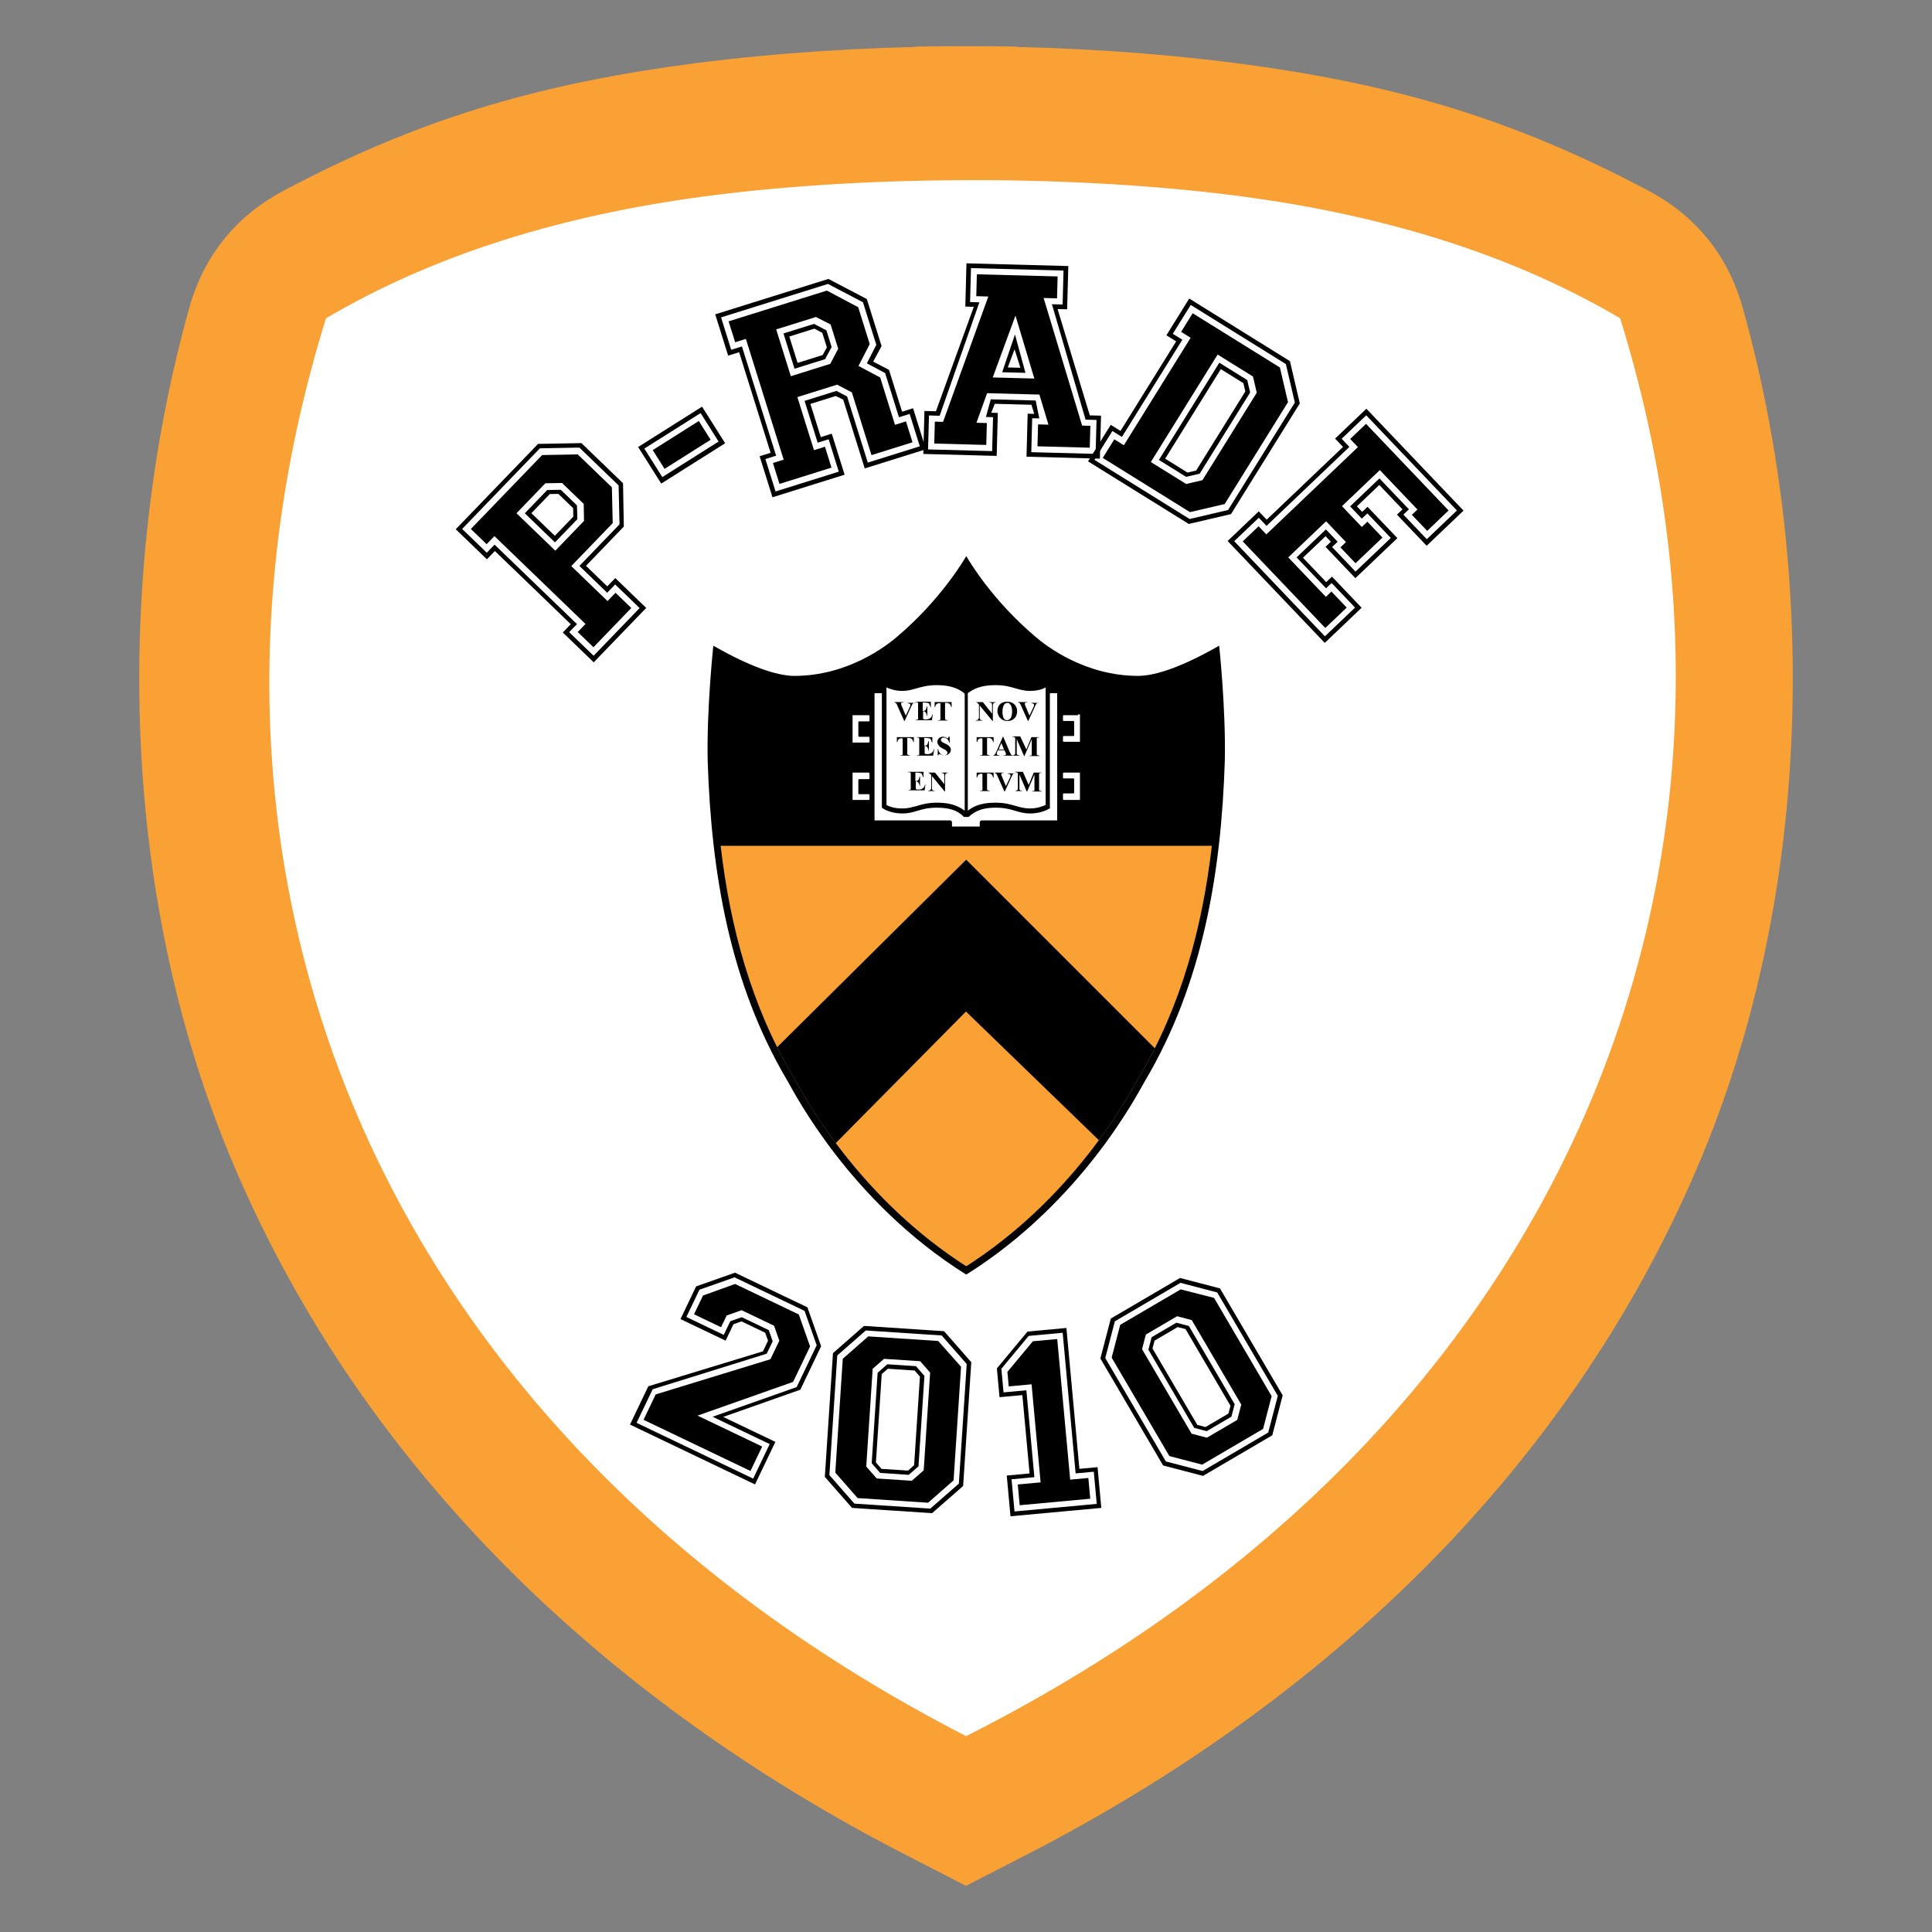
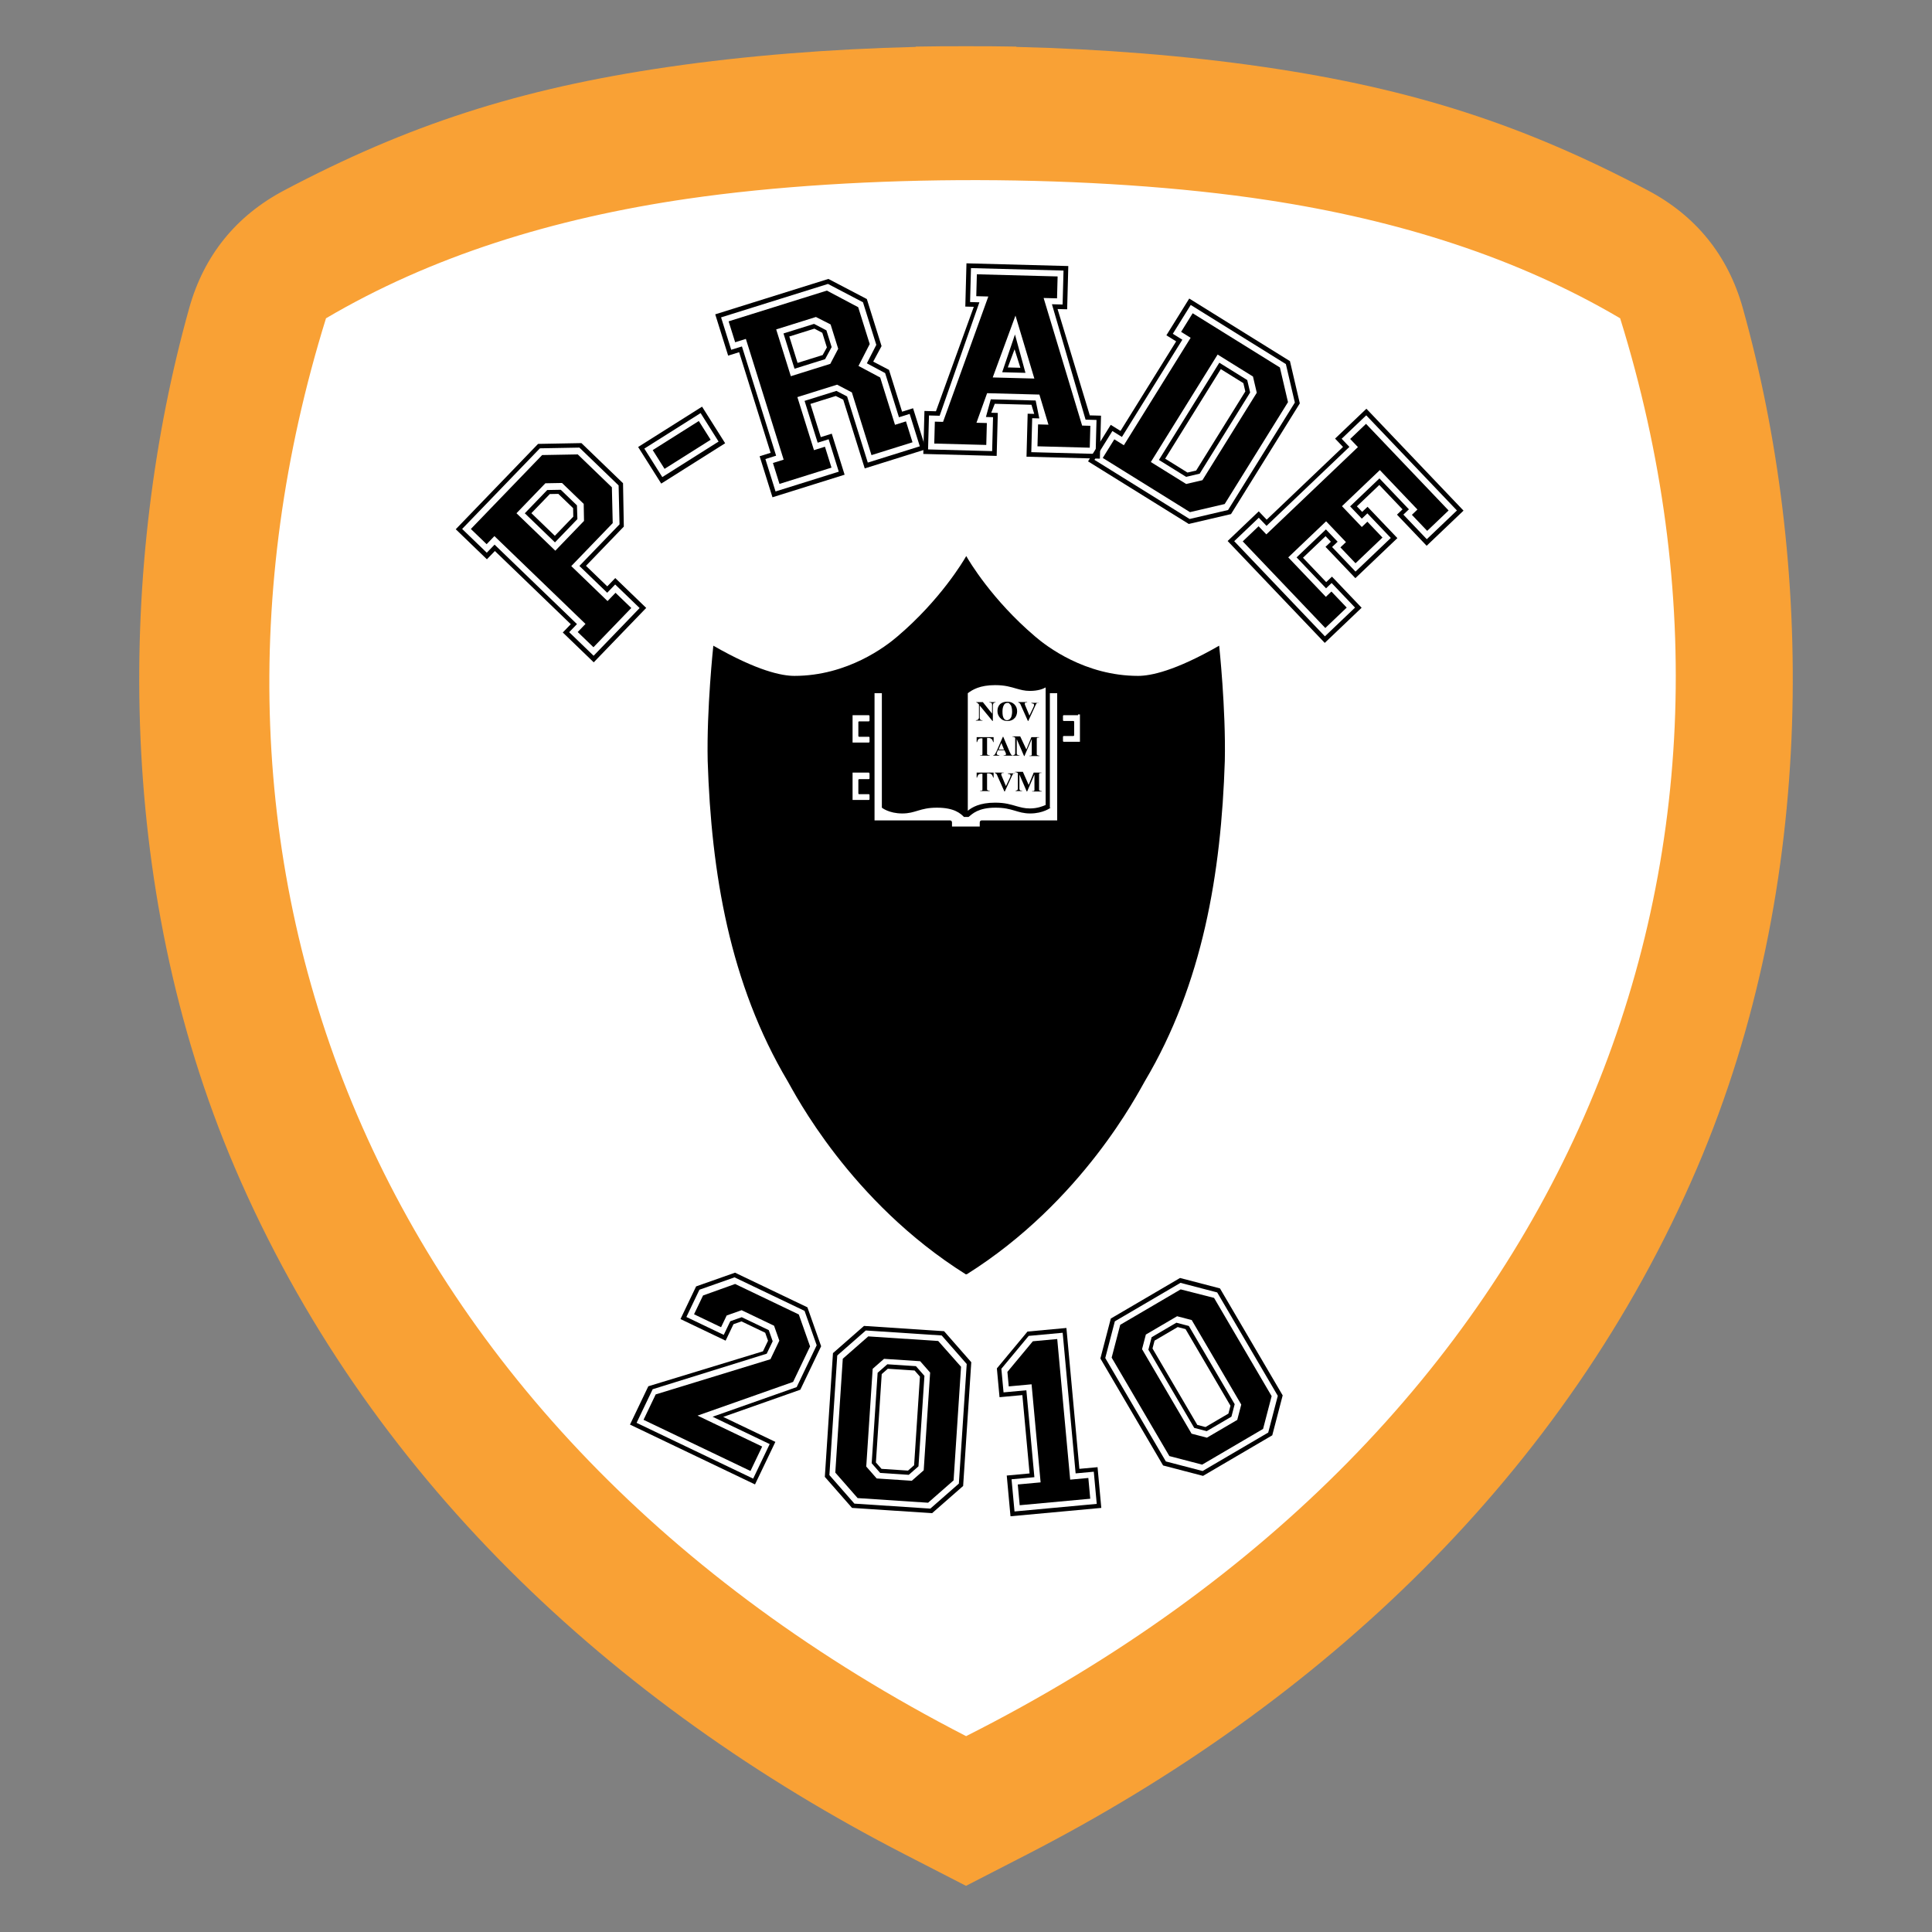
<svg xmlns="http://www.w3.org/2000/svg" xml:space="preserve" width="152.4mm" height="152.4mm" version="1.1" style="shape-rendering:geometricPrecision; text-rendering:geometricPrecision; image-rendering:optimizeQuality; fill-rule:evenodd; clip-rule:evenodd" viewBox="0 0 4962.32 4962.32">
  <rect x="0" y="0" width="4962.32" height="4962.32" fill="#808080" stroke="none" />
  <defs>
    <style type="text/css">
   
    .fil0 {fill:none}
    .fil4 {fill:black}
    .fil2 {fill:#F9A135}
    .fil1 {fill:white}
    .fil3 {fill:black;fill-rule:nonzero}
    .fil5 {fill:white;fill-rule:nonzero}
   
  </style>
  </defs>
  <g id="Capa_x0020_1">
    <g id="_2243793440032">
      <rect class="fil0" x="-0" y="-0" width="4962.32" height="4962.32" />
      <path class="fil1" d="M1726.71 201.9c196.11,-28.55 409.8,-45.51 626.89,-50.78l0 -0.79c42.4,-0.76 84.89,-1.08 127.35,-0.95l0.44 0c42.46,-0.13 84.95,0.19 127.35,0.95l0 0.79c217.09,5.26 430.77,22.23 626.89,50.78 380.39,55.37 662.41,148.12 974.22,312.99 122.1,64.56 203.33,165.26 240.58,298.26 178.01,635.68 193.29,1457.35 -115.68,2179.46 -333.01,778.29 -954.54,1358.31 -1699.5,1741.26l-26.51 13.63 0 0.06 -6.2 3.13 -120.25 61.82 -1.12 0.47 -1.13 -0.47 -120.25 -61.82 -6.2 -3.13 0 -0.06 -26.51 -13.63c-744.96,-382.95 -1366.49,-962.97 -1699.5,-1741.26 -308.97,-722.11 -293.7,-1543.78 -115.68,-2179.46 37.25,-133.01 118.47,-233.7 240.58,-298.26 311.82,-164.87 593.84,-257.62 974.22,-312.99z" />
      <path class="fil2" d="M1716.79 171.92c198.69,-28.92 415.19,-46.11 635.13,-51.44l0 -0.8c42.96,-0.77 86,-1.09 129.02,-0.96l0.45 0c43.02,-0.13 86.06,0.19 129.02,0.96l0 0.8c219.94,5.33 436.44,22.52 635.14,51.44 385.39,56.1 671.12,150.07 987.04,317.11 123.71,65.41 206.01,167.43 243.74,302.18 180.36,644.04 195.83,1476.52 -117.2,2208.12 -337.39,788.53 -967.09,1376.18 -1721.85,1764.17l-26.86 13.81 0 0.06 -6.28 3.17 -121.83 62.63 -1.13 0.47 -1.14 -0.47 -121.83 -62.63 -6.28 -3.17 0 -0.06 -26.86 -13.81c-754.76,-387.99 -1384.47,-975.64 -1721.85,-1764.17 -313.04,-731.6 -297.56,-1564.08 -117.2,-2208.12 37.74,-134.75 120.03,-236.78 243.75,-302.18 315.92,-167.04 601.65,-261.01 987.04,-317.11zm49.27 338.54c-346.14,50.38 -658.96,148.12 -928.71,307.06 -434.37,1397.11 100.65,2848.32 1644.11,3641.74 1559.51,-787 2114.24,-2244.63 1679.88,-3641.74 -263.75,-155.4 -568.66,-252.29 -905.64,-303.62 -443.02,-67.48 -1045.73,-68.04 -1489.63,-3.43z" />
      <g>
        <path class="fil3" d="M2481.81 1428.17l-0 0.01 -0 -0.01 -0.28 0.51 -0.02 0.04 -0.02 0.04 -0.02 0.04 -0.03 0.05 -0.01 0.02 -0.02 0.02 -0.03 0.05 -0.03 0.05 -0.03 0.05 -0.03 0.05 -0.03 0.05 -0.03 0.06c-6.32,11.04 -65.46,111.52 -176.6,205.85 -28.71,24.74 -127.69,100.96 -264.28,100.96 -31.68,0 -94.33,-12.23 -208.15,-77.56 0,0 -17.46,162.68 -14.49,296.31 9.29,287.51 56.52,571.63 205.53,822.53 16.82,28.71 159.45,308.85 457.58,495.9l0.99 -0.52 0.99 0.52c298.13,-187.05 440.76,-467.19 457.58,-495.9 149.02,-250.9 196.24,-535.02 205.53,-822.53 2.97,-133.63 -14.49,-296.31 -14.49,-296.31 -113.83,65.33 -176.48,77.56 -208.15,77.56 -136.59,0 -235.57,-76.22 -264.28,-100.96 -111.14,-94.33 -170.28,-194.81 -176.6,-205.85l-0.03 -0.06 -0.03 -0.05 -0.03 -0.05 -0.03 -0.05 -0.03 -0.05 -0.03 -0.05 -0.02 -0.02 -0.01 -0.02 -0.03 -0.05 -0.02 -0.04 -0.02 -0.04 -0.02 -0.04 -0.28 -0.51z" />
-         <path class="fil2" d="M1850.97 2172.37c24.13,208.72 78.53,411.45 187.8,595.69 12.41,20.93 23.77,42.14 36.59,63.02 26.23,42.71 54.87,84.03 85.52,123.69 89.5,115.76 197.32,218.51 320.73,297.53l0.19 -0.1 0.19 0.1c123.41,-79.02 231.24,-181.77 320.73,-297.53 30.66,-39.65 59.29,-80.98 85.52,-123.69 12.82,-20.87 24.18,-42.09 36.59,-63.02 109.28,-184.24 163.67,-386.96 187.8,-595.69l-1261.67 0z" />
-         <path class="fil4" d="M1996.06 2689.66c13.21,26.47 27.43,52.62 42.72,78.4 12.41,20.93 23.77,42.14 36.59,63.02 22.13,36.02 45.96,71.06 71.27,104.93l334.44 -337.88 341.4 330.48c23.27,-31.57 45.26,-64.13 65.78,-97.54 12.82,-20.87 24.18,-42.09 36.59,-63.02 14.74,-24.85 28.47,-50.04 41.27,-75.53l-484.44 -484.43 -485.62 481.56z" />
        <path class="fil5" d="M2610.48 2070.55c10.89,2.97 20.79,5.94 34.64,5.94 19.8,0 33.66,-5.94 40.58,-8.91l0 -287.05 0 -0.99 0 -13.86c-6.93,3.96 -19.8,8.91 -40.58,8.91 -13.85,0 -23.75,-2.97 -34.64,-5.94 -13.85,-3.96 -28.7,-8.91 -54.44,-8.91 -39.59,0 -58.4,11.88 -70.27,20.78l0 301.89c10.89,-8.91 30.68,-20.78 70.27,-20.78 25.73,0 40.58,4.95 54.44,8.91z" />
        <path class="fil5" d="M2768.86 1836.96l-9.9 0 -26.73 0c-0.99,0 -1.98,0.99 -1.98,1.98l0 10.89c0,0.99 0.99,1.98 1.98,1.98l7.92 0 16.83 0c0.99,0 1.98,0.99 1.98,1.98l0 34.64c0,0.99 -0.99,1.98 -1.98,1.98l-16.83 0.01 -7.92 0c-0.99,0 -1.98,0.99 -1.98,1.98l0 10.89c0,0.99 0.99,1.98 1.98,1.98l26.73 0.01 4.95 0 9.9 0 0 -70.28 -4.95 0 0 1.98z" />
-         <path class="fil5" d="M2758.96 1984.44l-26.73 0c-0.99,0 -1.98,0.99 -1.98,1.98l0 10.89c0,0.99 0.99,1.98 1.98,1.98l7.92 0 16.83 0c0.99,0 1.98,0.99 1.98,1.98l0 34.64c0,0.99 -0.99,1.98 -1.98,1.98l-16.83 0 -7.92 0c-0.99,0 -1.98,0.99 -1.98,1.98l0 12.87c0,0.99 0.99,1.98 1.98,1.98l26.73 0 4.95 0 9.9 0 0 -70.27 -4.95 0 -9.9 0z" />
        <path class="fil5" d="M2698.58 2074.51c0,0 -18.81,14.85 -52.46,14.85 -33.66,0 -44.54,-14.85 -89.09,-14.85 -44.54,0 -59.39,15.84 -69.29,23.76l-5.93 0 -5.94 0c-8.91,-8.91 -24.75,-23.76 -69.29,-23.76 -44.54,0 -54.44,14.85 -89.08,14.85 -34.64,0 -52.46,-14.85 -52.46,-14.85l0 -293.98 -18.81 0 0 326.64c0,0 186.09,0 193.02,0 4.95,0 5.94,2.97 5.94,5.94 0,2.97 0,9.9 0,9.9l35.63 -0 35.63 0c0,0 0,-6.93 0,-9.9 0,-2.97 0.99,-5.94 5.94,-5.94 6.93,0 193.01,0 193.01,0l0 -326.64 -18.81 0 0 293.98 1.98 0z" />
-         <path class="fil5" d="M2353.13 2070.55c13.85,-3.96 28.71,-8.91 54.44,-8.91 39.59,0 58.4,11.88 70.27,20.78l0 -300.9c-11.88,-9.9 -31.67,-21.77 -71.27,-21.77 -24.75,0 -40.58,4.95 -54.44,8.91 -10.89,2.97 -20.78,5.94 -34.64,5.94 -19.8,0 -33.65,-5.94 -40.58,-8.91l0 13.86 0 0.99 0 287.05c6.93,3.96 19.8,8.91 40.58,8.91 14.84,0 23.76,-2.97 35.63,-5.94z" />
        <path class="fil5" d="M2231.39 1836.96l-26.72 0 -9.9 0 -4.95 0 0 70.27 9.9 0 4.95 0 26.72 0c0.99,0 1.98,-0.99 1.98,-1.98l0 -10.89c0,-0.99 -0.99,-1.98 -1.98,-1.98l-7.92 0 -16.83 0c-0.99,0 -1.98,-0.99 -1.98,-1.98l0 -35.63c0,-0.99 0.99,-1.98 1.98,-1.98l16.83 0 7.92 0c0.99,0 1.98,-0.99 1.98,-1.98l0 -10.89c0,-1.98 -0.99,-2.97 -1.98,-2.97z" />
        <path class="fil5" d="M2231.39 1984.44l-26.72 0 -9.9 0 -4.95 0 0 70.27 9.9 0 4.95 0 26.72 0c0.99,0 1.98,-0.99 1.98,-1.98l0 -10.89c0,-0.99 -0.99,-1.98 -1.98,-1.98l-7.92 -0 -16.83 0c-0.99,0 -1.98,-0.99 -1.98,-1.98l0 -34.64c0,-0.99 0.99,-1.98 1.98,-1.98l16.83 -0.01 7.92 0c0.99,0 1.98,-0.99 1.98,-1.98l0 -10.89c0,-2.97 -0.99,-3.96 -1.98,-3.96z" />
        <path class="fil3" d="M2349.17 1803.3l0 0.99c-1.98,0 -2.97,0.99 -4.95,2.97 -0.99,0.99 -1.98,3.96 -3.96,7.92l-16.83 36.62 -0.99 -0.01 -16.82 -37.61c-1.98,-4.95 -2.97,-6.93 -3.96,-7.92 -0.99,-0.99 -1.98,-0.99 -3.96,-1.98l0 -0.99 22.76 0 0 0.99 -0.99 -0c-1.98,0 -3.96,0 -3.96,0.99 -0.99,0 -0.99,0.99 -0.99,1.98 0,0 0,0.99 0,1.98 0,0.99 0.99,1.98 1.98,4.95l9.9 23.75 9.9 -20.78c0.99,-2.97 1.98,-3.96 1.98,-4.95 0,-0.99 0,-1.98 0,-1.98 0,-0.99 0,-0.99 -0.99,-1.98 0,-0.99 -0.99,-0.99 -1.98,-0.99 -0.99,0 -1.98,-0.99 -3.96,-0.99l0 -0.99 17.81 0 0 -1.98z" />
        <path class="fil3" d="M2369.96 1806.27l0 19.8 0.99 -0.01c2.97,0 4.95,-0.99 6.93,-2.97 0.99,-1.98 1.98,-4.95 2.97,-8.91l0.99 0 0 24.75 -0.99 0c0,-2.97 -0.99,-4.95 -1.98,-6.93 -0.99,-1.98 -1.98,-2.97 -2.97,-3.96 -0.99,-0.99 -2.97,-0.99 -4.95,-0.99l0 13.85c0,2.97 0,3.96 0,4.95 0,0.99 0.99,0.99 0.99,0.99 0.99,0 1.98,0.99 2.97,0.99l2.97 -0c4.95,0 7.92,-0.99 10.89,-2.97 2.97,-1.98 4.95,-4.95 5.94,-9.9l0.99 0 -1.98 14.85 -41.57 0 0 -0.99 1.98 0c0.99,0 2.97,0 2.97,-0.99 0.99,0 0.99,-0.99 0.99,-1.98 0,-0.99 0,-1.98 0,-3.96l0 -31.68c0,-1.98 0,-3.96 0,-3.96 0,-0.99 -0.99,-0.99 -0.99,-1.98 -0.99,-0.99 -1.98,-0.99 -3.96,-0.99l-1.98 0 0 -0.99 39.59 0 0 13.85 -0.99 0c-0.99,-2.97 -1.98,-5.94 -2.97,-7.92 -0.99,-1.98 -2.97,-2.97 -4.95,-2.97 -0.99,0 -3.96,-0.99 -6.93,-0.99l-4.95 0.01 0 1.98z" />
        <path class="fil3" d="M2444.2 1803.3l0 12.87 -0.99 -0.01c-0.99,-2.97 -1.98,-4.95 -2.97,-6.93 -0.99,-0.99 -1.98,-1.98 -3.96,-2.97 -0.99,0 -1.98,-0.99 -4.95,-0.99l-3.96 0 0 36.62c0,1.98 0,3.96 0,4.95 0,0.99 0.99,0.99 1.98,1.98 0.99,0 1.98,0.99 2.97,0.99l1.98 -0 0 0.99 -24.74 0 0 -0.99 1.98 0c0.99,0 2.97,0 2.97,-0.99 0.99,0 0.99,-0.99 0.99,-1.98 0,-0.99 0,-1.98 0,-3.96l0 -36.62 -2.97 0c-2.97,0 -5.94,0.99 -6.93,1.98 -1.98,1.98 -2.97,4.95 -3.96,7.92l-0.99 -0.01 0 -12.87 43.55 0z" />
        <path class="fil3" d="M2524.37 1803.3l23.76 29.7 0 -20.78c0,-2.97 0,-4.95 -0.99,-5.94 -0.99,-0.99 -2.97,-1.98 -5.94,-1.98l0 -0.99 15.84 0 0 0.99c-1.98,0 -2.97,0.99 -3.96,0.99 -0.99,0 -0.99,0.99 -1.98,1.98 0,0.99 -0.99,2.97 -0.99,4.95l0 39.59 -0.99 -0 -32.66 -39.59 0 30.68c0,2.97 0.99,4.95 1.98,5.94 0.99,0.99 2.97,0.99 3.96,0.99l0.99 -0 0 0.99 -16.83 0 0 -0.99c2.97,0 4.95,-0.99 5.94,-1.98 0.99,-0.99 1.98,-2.97 1.98,-4.95l0 -33.65 -0.99 -0.99c-0.99,-0.99 -1.98,-1.98 -2.97,-2.97 -0.99,0 -1.98,-0.99 -2.97,-0.99l0 -0.99 16.83 0.01z" />
        <path class="fil3" d="M2586.73 1802.31c7.92,0 13.85,1.98 18.8,6.93 4.95,4.95 6.93,10.89 6.93,17.82 0,5.94 -1.98,11.88 -4.95,15.83 -4.95,5.94 -10.89,8.91 -19.8,8.91 -8.91,0 -14.85,-2.97 -19.8,-8.91 -3.96,-4.95 -5.94,-9.9 -5.94,-16.83 0,-6.93 1.98,-12.87 6.93,-17.82 4.96,-3.96 10.89,-5.94 17.82,-5.94zm0.99 2.97c-3.96,0 -7.92,1.98 -9.9,6.93 -1.98,3.96 -2.97,8.91 -2.97,15.83 0,7.92 0.99,13.86 3.96,17.82 1.98,2.97 4.95,3.96 7.92,3.96 1.98,0 3.96,-0.99 5.94,-1.98 1.98,-1.98 3.96,-3.96 4.95,-6.93 0.99,-2.97 1.98,-7.92 1.98,-12.87 0,-5.94 -0.99,-10.89 -1.98,-13.85 -0.99,-2.97 -2.97,-4.95 -4.95,-6.93 -0.99,-1.98 -2.97,-1.98 -4.95,-1.98z" />
        <path class="fil3" d="M2666.9 1803.3l0 0.99c-1.98,0 -2.97,0.99 -4.95,2.97 -0.99,0.99 -1.98,3.96 -3.96,7.92l-16.83 36.62 -0.99 -0.01 -16.83 -37.61c-1.98,-4.95 -2.97,-6.93 -3.96,-7.92 -0.99,-0.99 -1.98,-0.99 -3.96,-1.98l0 -0.99 22.77 0 0 0.99 -0.99 -0c-1.98,0 -3.96,0 -3.96,0.99 -0.99,0 -0.99,0.99 -0.99,1.98 0,0 0,0.99 0,1.98 0,0.99 0.99,1.98 1.98,4.95l9.9 23.75 9.9 -20.78c0.99,-2.97 1.98,-3.96 1.98,-4.95 0,-0.99 0,-1.98 0,-1.98 0,-0.99 0,-0.99 -0.99,-1.98 0,-0.99 -0.99,-0.99 -1.98,-0.99 -0.99,0 -1.98,-0.99 -3.96,-0.99l0 -0.99 17.82 0 0 -1.98z" />
        <path class="fil3" d="M2347.19 1893.38l0 12.87 -0.99 -0c-0.99,-2.97 -1.98,-4.95 -2.97,-6.93 -0.99,-0.99 -1.98,-1.98 -3.96,-2.97 -0.99,0 -1.98,-0.99 -4.95,-0.99l-3.96 0.01 0 36.62c0,1.98 0,3.96 0,4.95 0,0.99 0.99,0.99 1.98,1.98 0.99,0 1.98,0.99 2.97,0.99l1.98 -0 0 0.99 -24.74 0 0 -0.99 1.98 0c0.99,0 2.97,0 2.97,-0.99 0.99,0 0.99,-0.99 0.99,-1.98 0,-0.99 0,-1.98 0,-3.96l0 -36.62 -2.98 0c-2.97,0 -5.94,0.99 -6.93,1.98 -1.98,1.98 -2.97,4.95 -3.96,7.92l-0.99 -0 0 -12.87 43.55 0z" />
        <path class="fil3" d="M2373.92 1895.36l0 19.8 0.99 0c2.97,0 4.95,-0.99 6.93,-2.97 0.99,-1.98 1.98,-4.95 2.97,-8.91l0.99 0 0 24.75 -0.99 -0c0,-2.97 -0.99,-4.95 -1.98,-6.93 -0.99,-1.98 -1.98,-2.97 -2.97,-3.96 -0.99,-0.99 -2.97,-0.99 -4.95,-0.99l0 13.86c0,2.97 0,3.96 0,4.95 0,0.99 0.99,0.99 0.99,0.99 0.99,0 1.98,0.99 2.97,0.99l2.97 0c4.95,0 7.92,-0.99 10.89,-2.97 2.97,-1.98 4.95,-4.95 5.94,-9.9l0.99 0 -2.97 16.83 -41.57 0 0 -0.99 1.98 0c0.99,0 2.97,0 2.97,-0.99 0.99,0 0.99,-0.99 0.99,-1.98 0,-0.99 0,-1.98 0,-3.96l0 -31.68c0,-1.98 0,-3.96 0,-3.96 0,-0.99 -0.99,-0.99 -0.99,-1.98 0,-0.99 -1.98,-0.99 -2.97,-0.99l-1.98 0 0 -0.99 39.59 0 0 13.85 -0.99 0c-0.99,-2.97 -1.98,-5.94 -2.97,-7.92 -0.99,-1.98 -2.97,-2.97 -4.95,-2.97 -0.99,0 -3.96,-0.99 -6.93,-0.99l-4.95 0.01z" />
        <path class="fil3" d="M2439.25 1892.38l0 15.84 -0.99 0c-0.99,-3.96 -1.98,-6.93 -4.95,-9.9 -2.97,-1.98 -5.94,-3.96 -8.91,-3.96 -1.98,0 -3.96,0.99 -5.94,1.98 -0.99,0.99 -1.98,2.97 -1.98,3.96 0,0.99 0,1.98 0.99,2.97 0.99,0.99 1.98,1.98 2.97,2.97 0.99,0.99 3.96,1.98 7.92,3.96 5.94,2.97 8.91,4.95 10.89,7.92 1.98,1.98 2.97,4.95 2.97,7.92 0,3.96 -1.98,7.92 -4.95,9.9 -2.97,2.97 -6.93,3.96 -11.88,3.96 -1.98,0 -2.97,0 -3.96,0 -0.99,0 -2.97,-0.99 -4.95,-1.98 -0.99,0 -1.98,-0.99 -2.97,-0.99 -0.99,0 -0.99,0 -1.98,0.99 -0.99,0 -0.99,0.99 -1.98,1.98l-1 -0 0 -15.84 0.99 0c0.99,4.95 2.97,8.91 5.94,11.88 2.97,2.97 5.94,3.96 9.9,3.96 2.97,0 4.95,-0.99 5.94,-1.98 1.98,-0.99 1.98,-2.97 1.98,-4.95 0,-0.99 0,-1.98 -0.99,-2.97 -0.99,-0.99 -1.98,-1.98 -2.97,-2.97 -0.99,-0.99 -2.97,-1.98 -6.93,-3.96 -3.96,-1.98 -7.92,-3.96 -8.91,-5.94 -1.98,-1.98 -2.97,-2.97 -3.96,-4.95 -0.99,-1.98 -1.98,-3.96 -1.98,-5.94 0,-3.96 0.99,-6.93 3.96,-9.9 2.97,-2.97 5.94,-3.96 10.89,-3.96 1.98,0 2.97,0 4.95,0.99 0.99,0 1.98,0.99 3.96,1.98 1.98,0.99 2.97,0.99 2.97,0.99 0.99,0 0.99,0 0.99,-0.99 0,0 0.99,-0.99 0.99,-2.97l2.96 0z" />
        <path class="fil3" d="M2552.09 1893.38l0 12.87 -0.99 -0c-0.99,-2.97 -1.98,-4.95 -2.97,-6.93 -0.99,-0.99 -1.98,-1.98 -3.96,-2.97 -0.99,0 -1.98,-0.99 -4.95,-0.99l-3.96 0.01 0 36.62c0,1.98 0,3.96 0,4.95 0,0.99 0.99,0.99 1.98,1.98 0.99,0 1.98,0.99 2.97,0.99l1.98 -0 0 0.99 -24.74 0 0 -0.99 1.98 0c0.99,0 2.97,0 2.97,-0.99 0.99,0 0.99,-0.99 0.99,-1.98 0,-0.99 0,-1.98 0,-3.96l0 -36.62 -2.97 0c-2.97,0 -5.94,0.99 -6.93,1.98 -1.98,1.98 -2.97,4.95 -3.96,7.92l-0.99 -0 0 -12.87 43.55 0z" />
        <path class="fil3" d="M2579.8 1927.03l-16.83 0 -1.98 4.95c-0.99,1.98 -0.99,2.97 -0.99,3.96 0,0.99 0.99,1.98 1.98,2.97 0.99,0 1.98,0.99 4.95,0.99l0 0.99 -15.83 -0 0 -0.99c1.98,0 2.97,-0.99 3.96,-1.98 0.99,-0.99 1.98,-3.96 3.96,-6.93l16.83 -38.6 1 0 16.83 39.59c1.98,3.96 2.97,5.94 3.96,6.93 0.99,0.99 1.98,0.99 2.97,0.99l0 0.99 -22.77 0 0 -0.99 0.99 0c1.98,0 2.97,0 3.96,-0.99 0.99,0 0.99,-0.99 0.99,-1.98 0,0 0,-0.99 0,-0.99 0,0 0,-0.99 -0.99,-2.97l-2.97 -5.94zm-0.99 -1.98l-6.93 -16.83 -6.93 16.83 13.85 0z" />
        <path class="fil3" d="M2636.22 1925.05l12.87 -31.68 19.79 0 0 0.99 -1.98 0c-0.99,0 -2.97,0 -2.97,0.99 -0.99,0 -0.99,0.99 -0.99,1.98 0,0.99 0,1.98 0,3.96l0 31.68c0,1.98 0,3.96 0,4.95 0,0.99 0.99,0.99 1.98,1.98 0.99,0 1.98,0.99 2.97,0.99l1.98 0 0 0.99 -25.73 0 0 -0.99 1.98 0c0.99,0 2.97,0 2.97,-0.99 0.99,0 0.99,-0.99 0.99,-1.98 0,-0.99 0,-1.98 0,-3.96l0 -35.63 -18.8 43.55 -0.99 -0.01 -18.8 -43.55 0 33.65c0,1.98 0,3.96 0,3.96 0,0.99 0.99,1.98 1.98,2.97 0.99,0.99 2.97,0.99 4.95,0.99l0 0.99 -16.82 0 0 -0.99 0 0c0.99,0 1.98,0 2.97,-0.99 0.99,0 1.98,-0.99 1.98,-0.99 0,-0.99 0.99,-0.99 0.99,-2.97 0,0 0,-0.99 0,-3.96l0 -30.69c0,-1.98 0,-3.96 0,-4.95 0,-0.99 -0.99,-0.99 -1.98,-1.98 -0.99,0 -1.98,-0.99 -2.97,-0.99l-1.98 0 0 -0.99 19.79 0 15.84 33.66z" />
        <path class="fil3" d="M2351.15 1986.42l0 19.8 0.99 -0.01c2.97,0 4.95,-0.99 6.93,-2.97 0.99,-1.98 1.98,-4.95 2.97,-8.91l0.99 0 0 24.75 -0.99 0c0,-2.97 -0.99,-4.95 -1.98,-6.93 -0.99,-1.98 -1.98,-2.97 -2.97,-3.96 -0.99,-0.99 -2.97,-0.99 -4.95,-0.99l0 13.86c0,2.97 0,3.96 0,4.95 0,0.99 0.99,0.99 0.99,0.99 0.99,0 1.98,0.99 2.97,0.99l2.97 -0.01c4.95,0 7.92,-0.99 10.89,-2.97 2.97,-1.98 4.95,-4.95 5.94,-9.9l0.99 0 -1.98 14.85 -41.57 -0 0 -0.99 1.98 0c0.99,0 2.97,0 2.97,-0.99 0.99,0 0.99,-0.99 0.99,-1.98 0,-0.99 0,-1.98 0,-3.96l0 -31.68c0,-1.98 0,-3.96 0,-3.96 0,-0.99 -0.99,-0.99 -0.99,-1.98 -0.99,-0.99 -1.98,-0.99 -3.96,-0.99l-1.98 0 0 -0.99 39.59 0 0 13.85 -0.99 0.01c-0.99,-2.97 -1.98,-5.94 -2.97,-7.92 -0.99,-1.98 -2.97,-2.97 -4.95,-2.97 -0.99,0 -3.96,-0.99 -6.93,-0.99l-4.95 0 0 1.98z" />
        <path class="fil3" d="M2401.63 1984.44l23.76 29.7 0 -20.79c0,-2.97 0,-4.95 -0.99,-5.94 -0.99,-0.99 -2.97,-1.98 -5.94,-1.98l0 -0.99 15.84 0 0 0.99c-1.98,0 -2.97,0.99 -3.96,0.99 -0.99,0 -0.99,0.99 -1.98,1.98 0,0.99 -0.99,2.97 -0.99,4.95l0 39.59 -0.99 -0.01 -32.67 -39.59 0 30.69c0,2.97 0.99,4.95 1.98,5.94 0.99,0.99 2.97,0.99 3.96,0.99l0.99 -0 0 0.99 -16.83 0 0 -0.99c2.97,0 4.95,-0.99 5.94,-1.98 0.99,-0.99 1.98,-2.97 1.98,-4.95l0 -33.66 -0.99 -0.99c-0.99,-0.99 -1.98,-1.98 -2.97,-2.97 -0.99,0 -1.98,-0.99 -2.97,-0.99l0 -0.99 16.82 0.01z" />
        <path class="fil3" d="M2552.09 1984.44l0 12.87 -0.99 -0c-0.99,-2.97 -1.98,-4.95 -2.97,-6.93 -0.99,-0.99 -1.98,-1.98 -3.96,-2.97 -0.99,0 -1.98,-0.99 -4.95,-0.99l-3.96 0.01 0 36.62c0,1.98 0,3.96 0,4.95 0,0.99 0.99,0.99 1.98,1.98 0.99,0 1.98,0.99 2.97,0.99l1.98 -0 0 0.99 -24.74 0 0 -0.99 1.98 0c0.99,0 2.97,0 2.97,-0.99 0.99,0 0.99,-0.99 0.99,-1.98 0,-0.99 0,-1.98 0,-3.96l0 -36.62 -2.97 0c-2.97,0 -5.94,0.99 -6.93,1.98 -1.98,1.98 -2.97,4.95 -3.96,7.92l-0.99 0 0 -12.87 43.55 0z" />
        <path class="fil3" d="M2606.53 1984.44l0 0.99c-1.98,0 -2.97,0.99 -4.95,2.97 -0.99,0.99 -1.98,3.96 -3.96,7.92l-16.83 36.62 -0.99 -0.01 -16.83 -37.61c-1.98,-4.95 -2.97,-6.93 -3.96,-7.92 -0.99,-0.99 -1.98,-0.99 -3.96,-1.98l0 -0.99 22.76 0 0 0.99 -0.99 -0c-1.98,0 -3.96,0 -3.96,0.99 -0.99,0 -0.99,0.99 -0.99,1.98 0,0 0,0.99 0,1.98 0,0.99 0.99,1.98 1.98,4.95l9.9 23.76 9.9 -20.79c0.99,-2.97 1.98,-3.96 1.98,-4.95 0,-0.99 0,-1.98 0,-1.98 0,-0.99 0,-0.99 -0.99,-1.98 0,-0.99 -0.99,-0.99 -1.98,-0.99 -0.99,0 -1.98,-0.99 -3.96,-0.99l0 -0.99 17.82 0.01 0 -1.98z" />
        <path class="fil3" d="M2642.16 2016.11l12.87 -31.68 19.79 0 0 0.99 -1.98 -0c-0.99,0 -2.97,0 -2.97,0.99 -0.99,0 -0.99,0.99 -0.99,1.98 0,0.99 0,1.98 0,3.96l0 31.68c0,1.98 0,3.96 0,4.95 0,0.99 0.99,0.99 1.98,1.98 0.99,0 1.98,0.99 2.97,0.99l1.98 0 0 0.99 -24.75 -0.01 0 -0.99 1.98 0c0.99,0 2.97,0 2.97,-0.99 0.99,0 0.99,-0.99 0.99,-1.98 0,-0.99 0,-1.98 0,-3.96l0 -35.63 -18.8 43.55 -0.99 -0.01 -18.81 -43.55 0 33.65c0,1.98 0,3.96 0,3.96 0,0.99 0.99,1.98 1.98,2.97 0.99,0.99 2.97,0.99 4.95,0.99l0 0.99 -16.83 0 0 -0.99 0 0c0.99,0 1.98,0 2.97,-0.99 0.99,0 1.98,-0.99 1.98,-0.99 0,-0.99 0.99,-0.99 0.99,-2.97 0,0 0,-0.99 0,-3.96l0 -30.69c0,-1.98 0,-3.96 0,-4.95 0,-0.99 -0.99,-0.99 -1.98,-1.98 -0.99,0 -1.98,-0.99 -2.97,-0.99l-1.98 0 0 -0.99 19.79 0 14.85 33.66z" />
      </g>
      <path class="fil3" d="M1618.11 3659.02l47.09 -98.39 294.47 -89.79 13 -27.16 -7.24 -20.53 -60.96 -29.18 -20.53 7.24 -20.22 42.25 -115.9 -55.46 40.15 -83.9 99.96 -35.25 185.91 88.98 35.25 99.96 -53.44 111.67 -198.14 69.87 134.01 64.14 -52.29 109.25 -321.12 -153.69zm316.37 138.81l42.47 -88.73 -146.68 -70.2 215.98 -76.16 51.42 -107.44 -31.16 -88.36 -179.88 -86.09 -90.14 31.79 -33.51 70.02 95.97 45.93 16.76 -35.01 29.45 -10.39 69.42 33.22 10.07 28.56 -15.31 31.99 -292.95 91.26 -41.31 86.32 299.39 143.29zm-281.57 -151.08l31.2 -65.19 294.76 -90.39 22.82 -47.69 -13.53 -38.38 -83.3 -39.86 -38.38 13.53 -14.44 30.18 -69.42 -33.22 23.11 -48.29 82.4 -29.56 163.58 78.29 28.96 82.11 -43.62 91.15 -245.44 86.55 165.99 79.44 -30.04 62.78 -274.65 -131.44z" />
      <path class="fil3" d="M2118.57 3793.32l20.9 -317.84 79.7 -69.87 205.67 13.53 69.87 79.71 -20.9 317.84 -79.71 69.87 -205.67 -13.53 -69.87 -79.71zm75.96 68.71l194.98 12.82 73.3 -64.25 20.2 -307.16 -64.26 -73.3 -194.98 -12.82 -73.3 64.25 -20.2 307.16 64.25 73.3zm-49.08 -79.68l19.23 -292.47 65.47 -57.39 179.62 11.81 58.68 66.23 -19.19 291.8 -65.47 57.39 -180.96 -11.9 -57.4 -65.47zm106.32 15.04l90.15 5.93 30.6 -26.83 16.51 -251.07 -25.58 -29.18 -92.82 -6.1 -29.18 25.58 -16.51 251.07 26.82 30.6zm-12.86 -39.07l15.28 -232.37 24.91 -21.83 73.45 4.83 21.84 24.91 -15.28 232.37 -24.91 21.83 -73.45 -4.83 -21.83 -24.91zm25.21 14.4l68.11 4.48 15.66 -13.72 14.97 -227.7 -13.72 -15.66 -68.78 -4.52 -15.66 13.72 -14.93 227.03 14.35 16.37z" />
      <path class="fil3" d="M2595.46 3894.54l-9.64 -104.62 58.64 -5.4 -18.54 -201.24 -58.64 5.4 -6.82 -73.97 78.65 -94.61 99.95 -9.21 33.33 361.83 46.65 -4.3 9.64 104.62 -233.23 21.49zm221.52 -31.83l-7.61 -82.63 -46.64 4.3 -33.27 -361.17 -87.29 8.04 -70.18 84.42 5.59 60.64 58.64 -5.4 20.57 223.23 -58.64 5.4 7.61 82.63 211.23 -19.46zm-197.93 3.45l-4.91 -53.31 58.64 -5.4 -23.2 -251.89 -58.64 5.4 -3.44 -37.32 65.34 -78.6 62.64 -5.77 33.27 361.17 46.64 -4.29 4.91 53.31 -181.25 16.7z" />
      <path class="fil3" d="M2987.41 3764.06l-161.07 -274.81 26.76 -102.56 177.82 -104.22 102.56 26.76 161.07 274.8 -26.76 102.56 -177.82 104.22 -102.56 -26.76zm101.42 14.24l168.58 -98.81 24.61 -94.32 -155.65 -265.57 -94.32 -24.61 -168.58 98.81 -24.61 94.32 155.65 265.57 94.32 24.61zm-85.34 -38.41l-148.21 -252.87 21.99 -84.24 155.3 -91.02 85.74 21.88 147.87 252.29 -21.98 84.25 -156.46 91.7 -84.25 -21.99zm96.44 -47.21l77.94 -45.68 10.27 -39.38 -127.23 -217.08 -37.54 -9.8 -80.25 47.04 -9.79 37.54 127.23 217.07 39.38 10.28zm-32.57 -25.13l-117.75 -200.91 8.36 -32.05 63.51 -37.22 32.05 8.36 117.75 200.91 -8.36 32.05 -63.51 37.22 -32.05 -8.36zm28.95 -2.23l58.89 -34.51 5.26 -20.14 -115.39 -196.87 -20.15 -5.26 -59.46 34.85 -5.26 20.15 115.05 196.29 21.06 5.5z" />
      <path class="fil3" d="M1525.01 1701.19l-79.49 -76.66 20.51 -21.27 -194.93 -188 -20.51 21.26 -80 -77.15 211.43 -219.23 111.4 -2.02 106.83 103.03 2.02 111.4 -97.17 100.76 54.68 52.74 20.51 -21.27 79.49 76.66 -134.77 139.74zm117.86 -139.43l-62.78 -60.55 -20.51 21.27 -71.39 -68.85 103.03 -106.83 -2.31 -99.95 -100.75 -97.17 -101.45 1.84 -199.71 207.08 63.29 61.04 20.02 -20.76 211.63 204.11 -20.02 20.76 62.78 60.55 118.16 -122.52zm-118.57 100.64l-40.5 -39.06 20.02 -20.76 -233.92 -225.6 -20.02 20.76 -40.51 -39.06 183.11 -189.87 91.51 -1.66 87.59 84.48 2.16 92 -106.45 110.37 93.16 89.85 20.51 -21.27 40.5 39.06 -97.17 100.76zm-24.28 -324.41l-0.79 -43.76 -55.69 -53.71 -42.77 0.77 -74.22 76.96 99.74 96.2 73.73 -76.45zm-74.62 55.08l-77.46 -74.71 57.62 -59.74 34.81 -0.63 41.52 40.04 1.14 35.3 -57.62 59.74zm47.06 -66.02l-0.4 -21.88 -37.97 -36.62 -21.88 0.4 -47.36 49.11 60.25 58.11 47.36 -49.11z" />
      <path class="fil3" d="M1698.36 1242.09l-59.31 -93.99 164.18 -103.61 59.31 93.99 -164.18 103.61zm147.31 -107.94l-46.17 -73.16 -144.55 91.22 46.17 73.16 144.55 -91.22zm-138.75 70.1l-30.41 -48.19 118.38 -74.71 30.41 48.18 -118.38 74.71z" />
      <path class="fil3" d="M1984.1 1277.3l-32.97 -105.4 28.2 -8.82 -80.87 -258.46 -28.2 8.82 -33.19 -106.07 290.68 -90.95 98.71 51.66 37.81 120.84 -21.43 39.87 40.54 21.22 33.61 107.41 28.19 -8.82 32.97 105.39 -157.09 49.15 -55.24 -176.56 -19.18 -9.48 -65.12 20.37 26.68 85.26 28.19 -8.82 32.97 105.39 -185.29 57.97zm170.3 -65.81l-26.05 -83.25 -28.19 8.82 -33.61 -107.41 81.9 -25.63 27.32 14.3 53.14 169.85 133.6 -41.8 -26.05 -83.25 -27.52 8.61 -35.49 -113.45 -46.92 -25.12 24.24 -47.38 -34.23 -109.43 -89.9 -47.05 -274.57 85.9 26.05 83.24 27.52 -8.61 87.79 280.61 -27.52 8.61 26.05 83.25 162.46 -50.83zm-152.31 31.44l-16.8 -53.71 27.52 -8.61 -97.04 -310.15 -27.53 8.61 -16.8 -53.7 252.42 -78.97 80.41 42.65 29.61 94.65 -28.85 56.2 55.74 29.73 38.02 121.51 28.19 -8.82 16.8 53.71 -105.39 32.97 -50.41 -161.12 -37.9 -19.84 -102.04 31.93 42.64 136.28 28.19 -8.82 16.8 53.71 -133.6 41.8zm130.52 -308.38l20.3 -38.78 -19.53 -62.44 -37.69 -19.16 -102.04 31.93 37.6 120.17 101.37 -31.72zm-91.89 12.54l-28.35 -90.63 78.54 -24.57 31.73 16.61 13.44 42.97 -16.82 31.06 -78.54 24.57zm72.29 -35.15l10.82 -19.6 -11.76 -37.6 -20.27 -10.61 -64.45 20.16 21.21 67.81 64.45 -20.16z" />
      <path class="fil3" d="M2371.48 1165.96l2.95 -110.4 29.53 0.79 97.23 -268.32 -21.8 -0.58 2.97 -111.1 261.57 6.98 -2.96 111.1 -24.61 -0.66 82.78 273.12 28.83 0.77 -2.95 110.4 -188.44 -5.03 2.95 -110.4 16.87 0.45 -7.11 -23.41 -94.23 -2.51 -9.06 22.98 16.88 0.45 -2.95 110.4 -188.44 -5.03zm176.81 -7.24l2.32 -87.19 -18.28 -0.49 12.47 -45.41 115.32 3.08 9.33 45.99 -18.28 -0.49 -2.32 87.19 165.24 4.41 2.32 -87.19 -28.13 -0.75 -86.38 -296.43 27.42 0.73 2.33 -87.19 -237.67 -6.34 -2.33 87.19 23.91 0.64 -102.07 291.4 -27.42 -0.73 -2.32 87.19 164.54 4.39zm-148.65 -19.45l1.5 -56.25 21.09 0.56 116.26 -321.99 -30.94 -0.83 1.5 -56.25 207.43 5.54 -1.5 56.25 -34.45 -0.92 98.91 327.73 21.1 0.56 -1.5 56.25 -134.3 -3.58 1.5 -56.25 26.72 0.71 -23.27 -77.32 -134.31 -3.58 -27.36 75.97 26.72 0.71 -1.5 56.25 -133.6 -3.56zm257.06 -166.95l-48.46 -161.73 -58.42 158.88 106.88 2.85zm-82.59 -16.27l32.84 -96.93 26.92 98.53 -59.77 -1.59zm46.74 -11.42l-14.92 -47.54 -17.43 46.68 32.34 0.86z" />
      <path class="fil3" d="M2794.63 1185.02l58.29 -93.8 25.09 15.59 142.95 -230.02 -25.09 -15.59 58.66 -94.39 258.69 160.77 25.33 108.49 -176.73 284.38 -108.5 25.33 -258.69 -160.77zm260.82 148.01l98.81 -23.07 171.54 -276.02 -23.07 -98.81 -244.35 -151.86 -46.04 74.08 24.49 15.22 -155.2 249.73 -24.49 -15.22 -46.04 74.08 244.35 151.86zm-223.04 -156.83l29.7 -47.79 24.5 15.22 171.53 -276.02 -24.49 -15.22 29.7 -47.8 224.04 139.23 20.81 89.13 -162.62 261.67 -89.13 20.81 -224.04 -139.23zm214.31 66.93l41.66 -9.72 139.61 -224.64 -9.73 -41.65 -90.81 -56.44 -171.54 276.02 90.81 56.44zm-70.09 -61.78l155.2 -249.73 71.69 44.55 7.46 31.97 -129.58 208.5 -34.87 8.14 -69.9 -43.44zm73.45 32.4l22.28 -5.2 126.24 -203.13 -4.98 -21.31 -57.95 -36.02 -142.94 230.02 57.35 35.64z" />
      <path class="fil3" d="M3153.17 1389.58l79.94 -76.2 20.38 21.39 196.03 -186.85 -20.38 -21.39 80.45 -76.68 249.46 261.7 -94.7 90.27 -76.2 -79.94 14.26 -13.59 -59.69 -62.62 -57.54 54.84 13.59 14.26 13.75 -13.1 76.68 80.45 -107.94 102.89 -76.68 -80.45 13.74 -13.1 -13.59 -14.26 -58.04 55.33 59.69 62.62 14.77 -14.08 76.19 79.94 -94.7 90.27 -249.46 -261.71zm249.86 244.8l77.39 -73.77 -60.18 -63.14 -14.26 13.59 -75.71 -79.43 75.36 -71.83 30.09 31.57 -14.26 13.59 60.18 63.13 90.63 -86.39 -60.18 -63.13 -14.26 13.59 -30.09 -31.57 75.35 -71.83 75.71 79.43 -14.26 13.59 60.18 63.14 77.39 -73.77 -232.96 -244.39 -63.14 60.18 19.9 20.87 -212.83 202.87 -19.9 -20.87 -63.14 60.18 232.96 244.39zm-211.08 -243.87l40.73 -38.83 19.9 20.87 235.23 -224.22 -19.9 -20.87 40.73 -38.83 212.08 222.5 -54.99 52.42 -39.31 -41.24 14.26 -13.59 -96.58 -101.32 -97.25 92.7 50.96 53.46 14.26 -13.59 38.83 40.73 -69.24 66 -38.83 -40.73 14.26 -13.59 -50.96 -53.46 -97.25 92.7 96.58 101.32 14.26 -13.59 39.31 41.24 -54.99 52.42 -212.09 -222.5z" />
    </g>
  </g>
</svg>